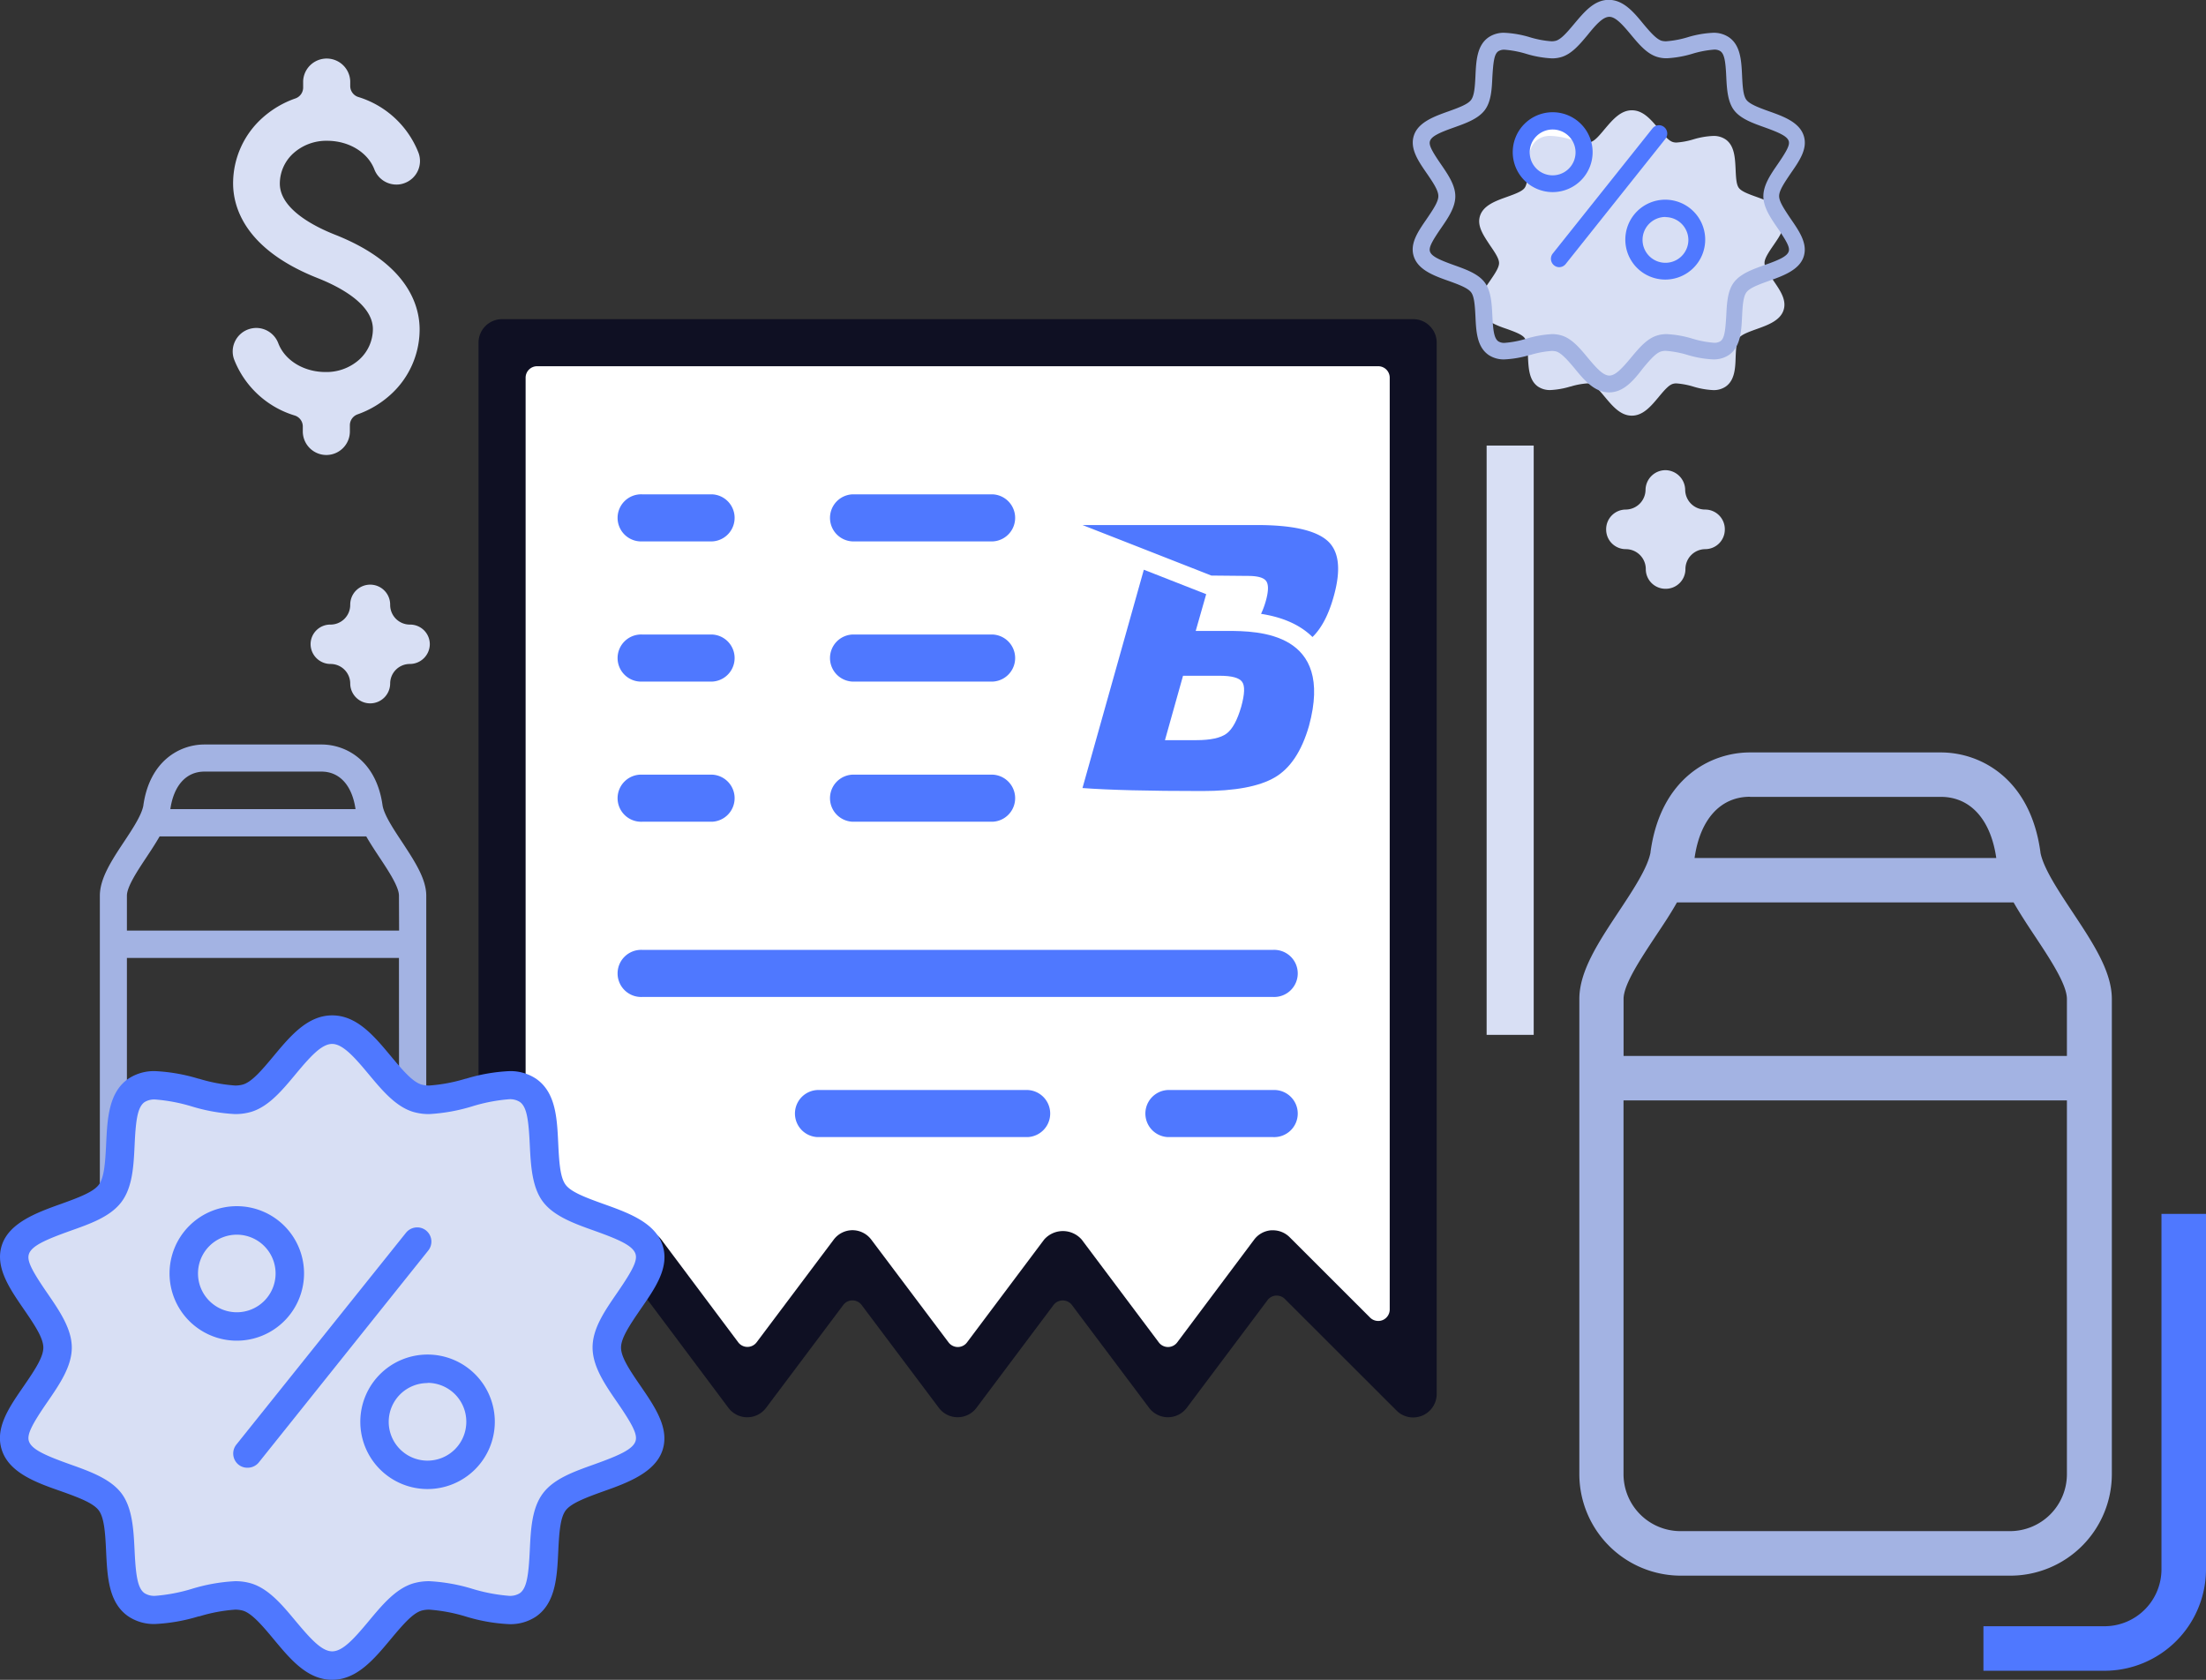
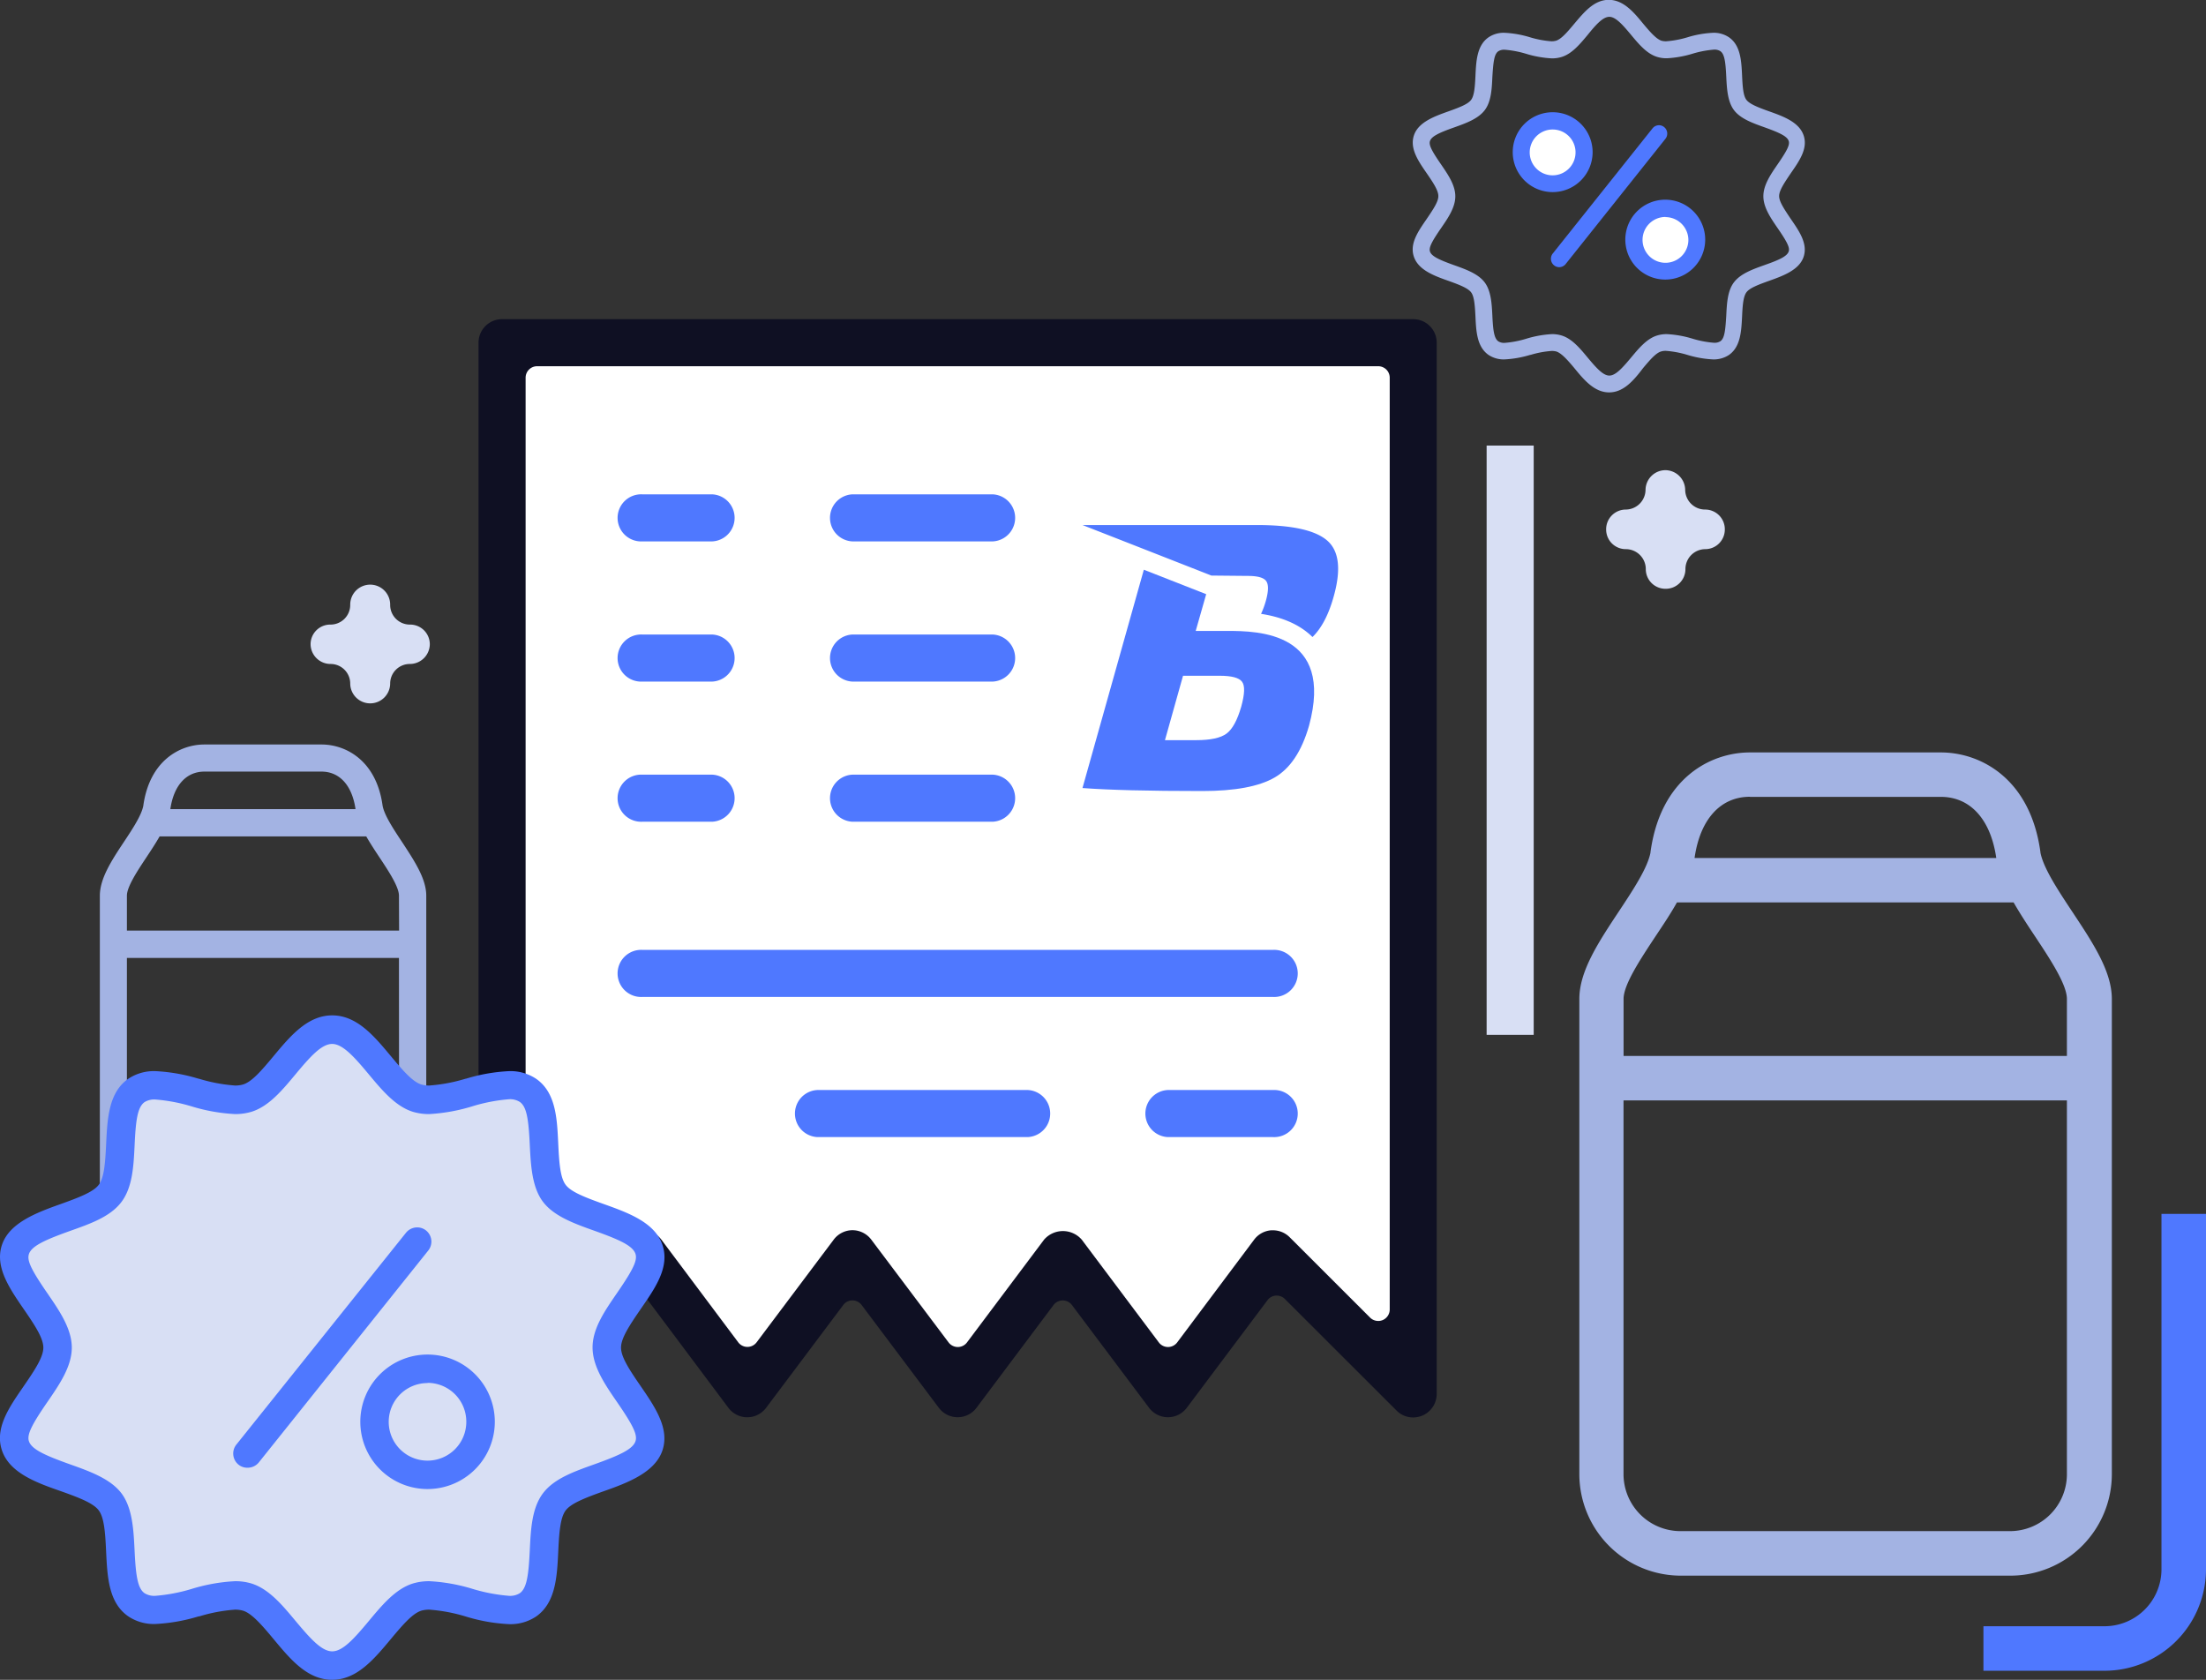
<svg xmlns="http://www.w3.org/2000/svg" viewBox="0 0 441.86 336.48">
  <rect x="0" y="0" width="441.86" height="336.48" fill="#333333" stroke="none" />
  <defs>
    <style>.cls-1{fill:#a3b3e3;}.cls-2{fill:#fff;}.cls-3{fill:#0f1023;}.cls-4{fill:#d8dff4;}.cls-5{fill:#4f78ff;}</style>
  </defs>
  <title>Program 3</title>
  <g id="Layer_2" data-name="Layer 2">
    <g id="Warstwa_1" data-name="Warstwa 1">
      <path class="cls-1" d="M80.55,168.69c-1.74-2.62-3.53-5.33-3.91-7.26v0c-1.22-9.07-7.35-12.3-12.24-12.3H40.94c-4.89,0-11,3.23-12.24,12.3v0c-.38,1.93-2.17,4.64-3.91,7.26C22.3,172.44,20,176,20,179.42v58.41a12.49,12.49,0,0,0,12.47,12.48H72.91a12.49,12.49,0,0,0,12.47-12.48V179.42C85.38,176,83,172.44,80.55,168.69ZM40.94,154.56H64.39c3.65,0,6.14,2.79,6.82,7.51H34.12C34.8,157.35,37.29,154.56,40.94,154.56Zm39,83.27a7,7,0,0,1-7,7H32.42a7,7,0,0,1-7-7V191.89H79.91Zm0-51.42H25.42v-7c0-1.78,2.08-4.93,3.92-7.7.86-1.3,1.82-2.75,2.63-4.17H73.36c.81,1.42,1.77,2.87,2.63,4.17,1.84,2.77,3.92,5.92,3.92,7.7Z" />
      <polygon class="cls-2" points="101.65 67.4 101.65 272.09 131.03 250.53 151.03 274.59 172.59 251.78 193.56 275.84 212.31 251.78 233.84 275.84 258.53 248.65 281.97 273.03 281.97 67.4 101.65 67.4" />
      <path class="cls-3" d="M100.56,283.93a4.66,4.66,0,0,1-1.8-.36,4.71,4.71,0,0,1-2.91-4.36V68.64a4.71,4.71,0,0,1,4.71-4.71h182.5a4.71,4.71,0,0,1,4.71,4.71V279.21a4.71,4.71,0,0,1-2.91,4.36,4.9,4.9,0,0,1-1.8.36,4.67,4.67,0,0,1-3.34-1.39l-22.37-22.35a2.31,2.31,0,0,0-1.63-.67h-.16a2.29,2.29,0,0,0-1.68.92L237.71,282a4.72,4.72,0,0,1-7.55,0l-15.45-20.59a2.31,2.31,0,0,0-3.69,0L195.59,282a4.71,4.71,0,0,1-7.54,0l-15.47-20.6a2.33,2.33,0,0,0-1.84-.92h0a2.29,2.29,0,0,0-1.84.93L153.45,282a4.71,4.71,0,0,1-7.55,0l-16.16-21.59a2.29,2.29,0,0,0-1.68-.92h-.16a2.31,2.31,0,0,0-1.63.67L103.9,282.54A4.67,4.67,0,0,1,100.56,283.93Zm70.18-37.51a4.75,4.75,0,0,1,3.77,1.88L190,268.9a2.32,2.32,0,0,0,1.85.92h0a2.3,2.3,0,0,0,1.84-.92l15.44-20.59a5,5,0,0,1,7.54,0l15.44,20.59a2.31,2.31,0,0,0,1.84.92h0a2.31,2.31,0,0,0,1.84-.92l15.41-20.58a4.7,4.7,0,0,1,3.43-1.88H255a4.72,4.72,0,0,1,3.31,1.38l16.12,16.11a2.3,2.3,0,0,0,1.63.67,2.22,2.22,0,0,0,.88-.17,2.31,2.31,0,0,0,1.42-2.13V75.66a2.3,2.3,0,0,0-2.3-2.3H107.58a2.3,2.3,0,0,0-2.3,2.3V262.28a2.31,2.31,0,0,0,3.93,1.63l16.12-16.11a4.69,4.69,0,0,1,3.29-1.38H129a4.74,4.74,0,0,1,3.46,1.88l15.4,20.57a2.31,2.31,0,0,0,1.84.93h0a2.32,2.32,0,0,0,1.85-.92L167,248.3A4.72,4.72,0,0,1,170.74,246.42Z" />
-       <path class="cls-4" d="M65.37,91.14a4.73,4.73,0,0,1-4.72-4.72v-1A2.3,2.3,0,0,0,59,83.22,18.91,18.91,0,0,1,46.92,72.07a4.64,4.64,0,0,1,.11-3.6A4.71,4.71,0,0,1,49.66,66a4.89,4.89,0,0,1,1.68-.31,4.74,4.74,0,0,1,4.4,3.06c1.31,3.45,5.11,5.77,9.47,5.77a9.86,9.86,0,0,0,6.66-2.41,8.28,8.28,0,0,0,2.82-6.17c0-5.11-6.92-8.59-11-10.21-14.81-5.83-17-14.4-17-19a17.61,17.61,0,0,1,5.91-13.15,19.45,19.45,0,0,1,6.59-3.87,2.31,2.31,0,0,0,1.53-2.17V16.23a4.72,4.72,0,0,1,9.43,0v1a2.31,2.31,0,0,0,1.62,2.2A18.9,18.9,0,0,1,83.82,30.59a4.71,4.71,0,0,1-2.75,6.07,4.49,4.49,0,0,1-1.66.31,4.72,4.72,0,0,1-4.41-3c-1.31-3.45-5.11-5.77-9.47-5.77a9.86,9.86,0,0,0-6.67,2.42,8.21,8.21,0,0,0-2.81,6.16c0,5.1,6.92,8.59,11,10.21,14.81,5.83,17,14.4,17,19A17.61,17.61,0,0,1,78.2,79.08,19.41,19.41,0,0,1,71.62,83a2.32,2.32,0,0,0-1.54,2.17v1.3A4.72,4.72,0,0,1,65.37,91.14Z" />
      <path class="cls-5" d="M128.64,108.45a4.72,4.72,0,1,1,0-9.43h14a4.72,4.72,0,0,1,0,9.43Z" />
      <path class="cls-5" d="M170.75,108.45a4.72,4.72,0,0,1,0-9.43h28.08a4.72,4.72,0,0,1,0,9.43Z" />
      <path class="cls-5" d="M128.64,136.53a4.72,4.72,0,1,1,0-9.43h14a4.72,4.72,0,0,1,0,9.43Z" />
      <path class="cls-5" d="M170.75,136.53a4.72,4.72,0,0,1,0-9.43h28.08a4.72,4.72,0,0,1,0,9.43Z" />
      <path class="cls-5" d="M128.64,164.6a4.72,4.72,0,1,1,0-9.43h14a4.72,4.72,0,0,1,0,9.43Z" />
      <path class="cls-5" d="M170.75,164.6a4.72,4.72,0,0,1,0-9.43h28.08a4.72,4.72,0,0,1,0,9.43Z" />
      <path class="cls-5" d="M163.73,227.77a4.72,4.72,0,0,1,0-9.43h42.12a4.72,4.72,0,0,1,0,9.43Z" />
      <path class="cls-5" d="M233.92,227.77a4.72,4.72,0,0,1,0-9.43H255a4.72,4.72,0,1,1,0,9.43Z" />
      <path class="cls-5" d="M128.64,199.7a4.72,4.72,0,1,1,0-9.43H255a4.72,4.72,0,1,1,0,9.43Z" />
      <path class="cls-5" d="M265.78,108.23q-3.6-3.06-14-3.06H216.82l9.73,3.81h0l16.09,6.31,7.24.07c2,0,3.2.33,3.71,1s.51,1.94,0,3.85a17.16,17.16,0,0,1-1,2.75c3.5.54,7.4,1.78,10.3,4.64l0,0q2.76-2.68,4.29-8.27Q269.4,111.29,265.78,108.23Z" />
      <path class="cls-5" d="M245.84,126.38H239.5l2.1-7.36-12.49-4.9-12.29,43.73q7.92.6,24,.6c6.53,0,11.37-.9,14.49-2.71s5.42-5.26,6.88-10.34C267.3,126.62,252.07,126.38,245.84,126.38Zm2.78,15.17c-.79,2.72-1.76,4.51-2.94,5.39s-3.21,1.32-6.08,1.32h-6.26l3.62-12.9h7.32c2.42,0,3.92.4,4.51,1.21S249.32,139,248.62,141.55Z" />
      <polygon class="cls-4" points="74.08 211.47 85.64 221.48 104.7 216.47 110.75 237.17 128.71 249.08 122.47 269.86 128.71 290 110.19 300.69 107.16 321.29 85.64 321.29 77.88 325.45 66.54 334.5 47.43 319.4 27.2 322.05 20.59 299.36 2.82 290.1 11.13 268.55 2.82 250.03 23.8 238.88 27.01 218.08 49.51 221.67 65.76 205.22 74.08 211.47" />
      <circle class="cls-4" cx="85.64" cy="284.8" r="11.44" />
      <path class="cls-4" d="M58.88,255.08a11.45,11.45,0,1,1-11.45-11.44A11.45,11.45,0,0,1,58.88,255.08Z" />
      <path class="cls-5" d="M66.54,336.48c-5,0-8.4-4.14-11.74-8.15-2.4-2.89-4.38-5.15-6.11-5.69a5.56,5.56,0,0,0-1.63-.21,32.11,32.11,0,0,0-7.12,1.34l-.14,0a35.73,35.73,0,0,1-8.64,1.53,9.18,9.18,0,0,1-5.45-1.52c-4-2.75-4.21-8-4.46-13.09-.17-3.75-.39-6.73-1.49-8.17s-3.85-2.5-7.65-3.85C7.32,297,1.93,295.05.4,290.55s1.49-8.73,4.37-12.92c2.31-3.35,3.91-5.83,3.91-7.69s-1.61-4.35-3.89-7.66c-2.9-4.21-5.88-8.54-4.39-12.94s6.92-6.43,11.68-8.13c3.82-1.37,6.6-2.44,7.69-3.87s1.3-4.27,1.49-8.13c.24-5.12.49-10.38,4.45-13.13a9.25,9.25,0,0,1,5.45-1.52,35.53,35.53,0,0,1,8.62,1.52l.07,0a32.73,32.73,0,0,0,7.23,1.36,5.47,5.47,0,0,0,1.61-.21c1.73-.53,3.62-2.69,6.11-5.69,3.34-4,6.79-8.15,11.74-8.15s8.4,4.14,11.74,8.15c2.49,3,4.38,5.15,6.1,5.69a5.52,5.52,0,0,0,1.61.21,32.89,32.89,0,0,0,7.25-1.36l.07,0a35.45,35.45,0,0,1,8.61-1.52,9.25,9.25,0,0,1,5.45,1.52c4,2.76,4.21,8,4.45,13.1.19,3.89.41,6.73,1.49,8.16s3.87,2.5,7.67,3.86c4.78,1.71,10.16,3.64,11.7,8.14s-1.49,8.73-4.38,12.92c-2.29,3.34-3.91,5.82-3.91,7.68s1.63,4.37,3.92,7.69c2.88,4.2,5.86,8.53,4.37,12.92S125.76,297,121,298.68c-3.82,1.37-6.6,2.44-7.69,3.87s-1.31,4.42-1.49,8.17c-.24,5.09-.5,10.34-4.45,13.09a9.21,9.21,0,0,1-5.46,1.52h0a35.16,35.16,0,0,1-8.63-1.53A33.51,33.51,0,0,0,86,322.43a5.54,5.54,0,0,0-1.62.21c-1.71.54-3.6,2.68-6.08,5.66C74.94,332.33,71.49,336.48,66.54,336.48ZM47.06,316.73a11.08,11.08,0,0,1,3.31.46c3.48,1.08,6.19,4.33,8.81,7.48,3,3.58,5.25,6.11,7.36,6.11s4.38-2.53,7.36-6.11c2.62-3.14,5.32-6.4,8.8-7.48a11.15,11.15,0,0,1,3.32-.46,35.8,35.8,0,0,1,8.7,1.56,34.8,34.8,0,0,0,7.24,1.37,3.69,3.69,0,0,0,2.16-.53c1.4-1,1.76-3.59,2-8.69.2-4.13.41-8.39,2.66-11.35s6.31-4.35,10.29-5.78c5-1.79,7.66-3,8.21-4.6.44-1.28-.42-3.11-3.65-7.81-2.44-3.54-4.94-7.17-4.94-11s2.5-7.4,4.91-10.91c3.26-4.74,4.11-6.56,3.68-7.84-.55-1.62-3.19-2.82-8.2-4.61-4-1.42-8.1-2.9-10.3-5.78s-2.46-7.22-2.66-11.35c-.24-5.11-.6-7.71-2-8.68a3.61,3.61,0,0,0-2.16-.54,34.2,34.2,0,0,0-7.24,1.38A36.17,36.17,0,0,1,86,223.16a11.08,11.08,0,0,1-3.31-.46c-3.47-1.08-6.18-4.33-8.8-7.47-2.88-3.47-5.24-6.12-7.36-6.12s-4.38,2.53-7.36,6.11c-2.62,3.15-5.32,6.4-8.8,7.48a11.15,11.15,0,0,1-3.32.46,36,36,0,0,1-8.7-1.55,34.43,34.43,0,0,0-7.25-1.37,3.72,3.72,0,0,0-2.14.52c-1.41,1-1.77,3.58-2,8.69-.2,4.13-.41,8.39-2.66,11.35S18,245.16,14,246.58c-5,1.79-7.65,3-8.2,4.6-.44,1.29.42,3.12,3.67,7.84,2.41,3.51,4.91,7.13,4.91,10.92s-2.49,7.41-4.9,10.91c-3.22,4.67-4.12,6.58-3.68,7.86.55,1.61,3.19,2.81,8.2,4.6,4,1.42,8.1,2.9,10.3,5.78s2.45,7.22,2.65,11.35c.24,5.1.6,7.71,2,8.69a3.67,3.67,0,0,0,2.15.53,34.16,34.16,0,0,0,7.24-1.37A35.8,35.8,0,0,1,47.06,316.73Z" />
      <path class="cls-5" d="M49.55,294a2.81,2.81,0,0,1-1.78-.62,2.87,2.87,0,0,1-.44-4l34-42.46a2.88,2.88,0,0,1,2.24-1.06,2.79,2.79,0,0,1,1.77.62,2.86,2.86,0,0,1,.45,4L51.79,293A2.9,2.9,0,0,1,49.55,294Z" />
-       <path class="cls-5" d="M47.43,268.55A13.47,13.47,0,1,1,60.9,255.08,13.48,13.48,0,0,1,47.43,268.55Zm0-21.23a7.77,7.77,0,1,0,7.77,7.76A7.77,7.77,0,0,0,47.43,247.32Z" />
      <path class="cls-5" d="M85.64,298.27A13.47,13.47,0,1,1,99.11,284.8,13.48,13.48,0,0,1,85.64,298.27Zm0-21.23a7.77,7.77,0,1,0,7.76,7.76A7.77,7.77,0,0,0,85.64,277Z" />
      <circle class="cls-2" cx="333.6" cy="48.08" r="6.76" />
      <path class="cls-2" d="M317.79,30.52A6.76,6.76,0,1,1,311,23.77,6.76,6.76,0,0,1,317.79,30.52Z" />
-       <path class="cls-4" d="M353.43,52.66c0-.85.74-2,1.79-3.53,1.33-1.92,2.7-3.92,2-5.94s-3.18-2.95-5.37-3.74c-1.75-.62-3-1.11-3.53-1.77s-.6-2-.68-3.75c-.11-2.34-.23-4.76-2-6a4.22,4.22,0,0,0-2.5-.7,16,16,0,0,0-4,.7h0a15.39,15.39,0,0,1-3.33.62,2.32,2.32,0,0,1-.74-.1c-.79-.24-1.66-1.23-2.81-2.61-1.53-1.84-3.12-3.75-5.39-3.75S323,24,321.44,25.83c-1.14,1.38-2,2.37-2.81,2.62a2.6,2.6,0,0,1-.73.09,15.28,15.28,0,0,1-3.33-.62h0a16.1,16.1,0,0,0-4-.7,4.27,4.27,0,0,0-2.51.7c-1.82,1.26-1.93,3.68-2,6-.09,1.77-.19,3.08-.69,3.74s-1.77,1.15-3.53,1.78c-2.19.78-4.66,1.66-5.37,3.73s.69,4,2,6c1.05,1.52,1.79,2.66,1.79,3.52s-.74,2-1.8,3.54c-1.32,1.92-2.69,3.91-2,5.93s3.18,3,5.39,3.74c1.74.63,3,1.12,3.51,1.78s.61,2,.69,3.75c.11,2.34.22,4.75,2,6a4.27,4.27,0,0,0,2.51.7,16.37,16.37,0,0,0,4-.71h.06a14.88,14.88,0,0,1,3.28-.62,2.43,2.43,0,0,1,.75.1c.79.25,1.7,1.28,2.8,2.61,1.54,1.84,3.13,3.75,5.4,3.75s3.86-1.91,5.4-3.76c1.14-1.37,2-2.35,2.8-2.6a2.32,2.32,0,0,1,.74-.1,15.61,15.61,0,0,1,3.35.63,16.13,16.13,0,0,0,4,.71h0a4.23,4.23,0,0,0,2.51-.7c1.82-1.27,1.94-3.68,2-6,.08-1.72.18-3.09.68-3.75s1.78-1.15,3.54-1.78c2.18-.78,4.66-1.67,5.36-3.74s-.68-4-2-5.94C354.17,54.67,353.43,53.52,353.43,52.66Z" />
      <path class="cls-1" d="M322.31,78.6c-2.92,0-5-2.45-6.93-4.82-1.42-1.7-2.59-3-3.61-3.36a3.35,3.35,0,0,0-1-.12,19.16,19.16,0,0,0-4.21.79l-.08,0a21.06,21.06,0,0,1-5.1.9,5.48,5.48,0,0,1-3.22-.89c-2.34-1.63-2.49-4.73-2.63-7.73-.11-2.22-.24-4-.88-4.83s-2.28-1.48-4.52-2.28c-2.83-1-6-2.15-6.92-4.81s.88-5.15,2.58-7.63c1.36-2,2.31-3.44,2.31-4.54s-.95-2.57-2.3-4.53c-1.71-2.48-3.47-5-2.59-7.64s4.09-3.8,6.9-4.8c2.26-.81,3.9-1.44,4.54-2.29s.77-2.52.88-4.8c.14-3,.29-6.13,2.63-7.75a5.41,5.41,0,0,1,3.22-.9,20.66,20.66,0,0,1,5.09.9h0a19.7,19.7,0,0,0,4.27.8,3.33,3.33,0,0,0,.95-.12c1-.32,2.14-1.59,3.61-3.36,2-2.37,4-4.82,6.93-4.82s5,2.45,6.93,4.82c1.48,1.77,2.6,3,3.61,3.36a3.33,3.33,0,0,0,.95.12,19.78,19.78,0,0,0,4.28-.8h0a20.66,20.66,0,0,1,5.09-.9,5.41,5.41,0,0,1,3.22.9c2.34,1.62,2.49,4.73,2.63,7.73.11,2.3.24,4,.88,4.82s2.28,1.48,4.53,2.28c2.82,1,6,2.15,6.91,4.81s-.88,5.16-2.59,7.63c-1.35,2-2.31,3.44-2.31,4.54s1,2.58,2.31,4.54c1.71,2.48,3.47,5,2.59,7.63s-4.09,3.8-6.9,4.8c-2.26.81-3.9,1.44-4.54,2.29s-.78,2.61-.88,4.82c-.15,3-.3,6.11-2.63,7.74a5.5,5.5,0,0,1-3.22.89h0a21.13,21.13,0,0,1-5.1-.9,19.73,19.73,0,0,0-4.3-.81,3,3,0,0,0-1,.13c-1,.31-2.13,1.58-3.59,3.33C327.27,76.15,325.23,78.6,322.31,78.6Zm-11.5-11.67a6.4,6.4,0,0,1,2,.28c2.05.63,3.65,2.55,5.19,4.41,1.77,2.12,3.11,3.61,4.35,3.61s2.59-1.49,4.35-3.6c1.55-1.86,3.15-3.79,5.2-4.42a6.36,6.36,0,0,1,2-.28,21.43,21.43,0,0,1,5.14.92,20.21,20.21,0,0,0,4.28.81,2.19,2.19,0,0,0,1.27-.31c.83-.58,1-2.12,1.18-5.13.12-2.44.24-5,1.57-6.71s3.73-2.57,6.08-3.41c3-1.05,4.52-1.76,4.85-2.72.26-.75-.25-1.83-2.16-4.61-1.44-2.09-2.91-4.23-2.91-6.47s1.47-4.38,2.9-6.45c1.92-2.8,2.43-3.87,2.17-4.63-.33-.95-1.89-1.66-4.84-2.72-2.36-.84-4.79-1.71-6.09-3.41s-1.45-4.27-1.57-6.71c-.14-3-.35-4.55-1.18-5.13a2.19,2.19,0,0,0-1.27-.31,20.21,20.21,0,0,0-4.28.81,21.35,21.35,0,0,1-5.14.92,6.31,6.31,0,0,1-2-.28c-2.05-.63-3.65-2.55-5.2-4.41-1.7-2.05-3.1-3.61-4.35-3.61S319.72,4.86,318,7c-1.55,1.86-3.15,3.78-5.2,4.41a6.4,6.4,0,0,1-2,.28,21.26,21.26,0,0,1-5.14-.92,20.28,20.28,0,0,0-4.28-.81,2.19,2.19,0,0,0-1.27.31c-.83.58-1,2.12-1.19,5.13-.11,2.44-.23,5-1.56,6.71s-3.73,2.57-6.08,3.41c-3,1.06-4.53,1.77-4.85,2.72-.26.76.25,1.84,2.17,4.63,1.42,2.07,2.9,4.21,2.9,6.45s-1.47,4.37-2.9,6.44c-1.9,2.76-2.43,3.88-2.17,4.64.32.95,1.88,1.66,4.84,2.72,2.35.84,4.79,1.71,6.09,3.42s1.44,4.26,1.56,6.7c.14,3,.36,4.55,1.19,5.13a2.19,2.19,0,0,0,1.27.31,20.24,20.24,0,0,0,4.27-.81A21.43,21.43,0,0,1,310.81,66.93Z" />
      <path class="cls-5" d="M312.28,53.52a1.66,1.66,0,0,1-1-.37,1.69,1.69,0,0,1-.26-2.37L331,25.71a1.68,1.68,0,0,1,1.32-.63,1.64,1.64,0,0,1,1,.37,1.68,1.68,0,0,1,.26,2.36L313.6,52.89A1.68,1.68,0,0,1,312.28,53.52Z" />
      <path class="cls-5" d="M311,38.48a8,8,0,1,1,8-8A8,8,0,0,1,311,38.48Zm0-12.54a4.59,4.59,0,1,0,4.58,4.58A4.58,4.58,0,0,0,311,25.94Z" />
      <path class="cls-5" d="M333.6,56a8,8,0,1,1,7.95-8A8,8,0,0,1,333.6,56Zm0-12.54a4.59,4.59,0,1,0,4.58,4.59A4.6,4.6,0,0,0,333.6,43.49Z" />
      <rect class="cls-4" x="297.77" y="89.25" width="9.43" height="118.04" />
      <path class="cls-4" d="M82.09,125.11h0a3.94,3.94,0,0,1-3.94-4h0a4,4,0,0,0-4-4h0a4,4,0,0,0-4,4h0a3.94,3.94,0,0,1-3.94,4h0a3.94,3.94,0,0,0-4,3.94h0a4,4,0,0,0,4,3.95h0a3.93,3.93,0,0,1,3.94,3.94h0a4,4,0,0,0,4,3.95h0a4,4,0,0,0,4-3.95h0A3.93,3.93,0,0,1,82.09,133h0a4,4,0,0,0,4-3.95h0A3.94,3.94,0,0,0,82.09,125.11Z" />
      <path class="cls-4" d="M341.49,102.07h0a4,4,0,0,1-3.95-3.95h0a4,4,0,0,0-3.94-3.94h0a4,4,0,0,0-4,3.94h0a4,4,0,0,1-3.95,3.95h0a3.94,3.94,0,0,0-3.94,4h0A3.93,3.93,0,0,0,325.7,110h0a4,4,0,0,1,3.95,4h0a3.94,3.94,0,0,0,4,3.94h0a3.94,3.94,0,0,0,3.94-3.94h0a4,4,0,0,1,3.95-4h0a3.93,3.93,0,0,0,3.94-3.94h0A3.94,3.94,0,0,0,341.49,102.07Z" />
      <path class="cls-1" d="M415.07,182.62c-2.83-4.27-5.75-8.68-6.37-11.82l0-.08c-2-14.78-12-20-19.94-20H350.52c-8,0-17.94,5.25-19.93,20l0,.08c-.62,3.14-3.54,7.55-6.37,11.82-4.05,6.12-7.88,11.9-7.88,17.48v95.19a20.35,20.35,0,0,0,20.32,20.33h66A20.35,20.35,0,0,0,423,295.29V200.1C423,194.52,419.12,188.74,415.07,182.62Zm-64.55-23h38.22c5.94,0,10,4.54,11.11,12.24H339.42C340.52,164.14,344.59,159.6,350.52,159.6ZM414,295.29a11.41,11.41,0,0,1-11.4,11.41h-66a11.42,11.42,0,0,1-11.41-11.41V220.42H414Zm0-83.78h-88.8V200.1c0-2.9,3.4-8,6.4-12.55,1.4-2.1,3-4.47,4.29-6.79h67.43c1.33,2.32,2.89,4.69,4.29,6.79,3,4.53,6.39,9.65,6.39,12.55Z" />
      <path class="cls-5" d="M432.94,243.15v71.19a11.41,11.41,0,0,1-11.4,11.41H397.28v8.92h24.26a20.35,20.35,0,0,0,20.32-20.33V243.15Z" />
    </g>
  </g>
</svg>